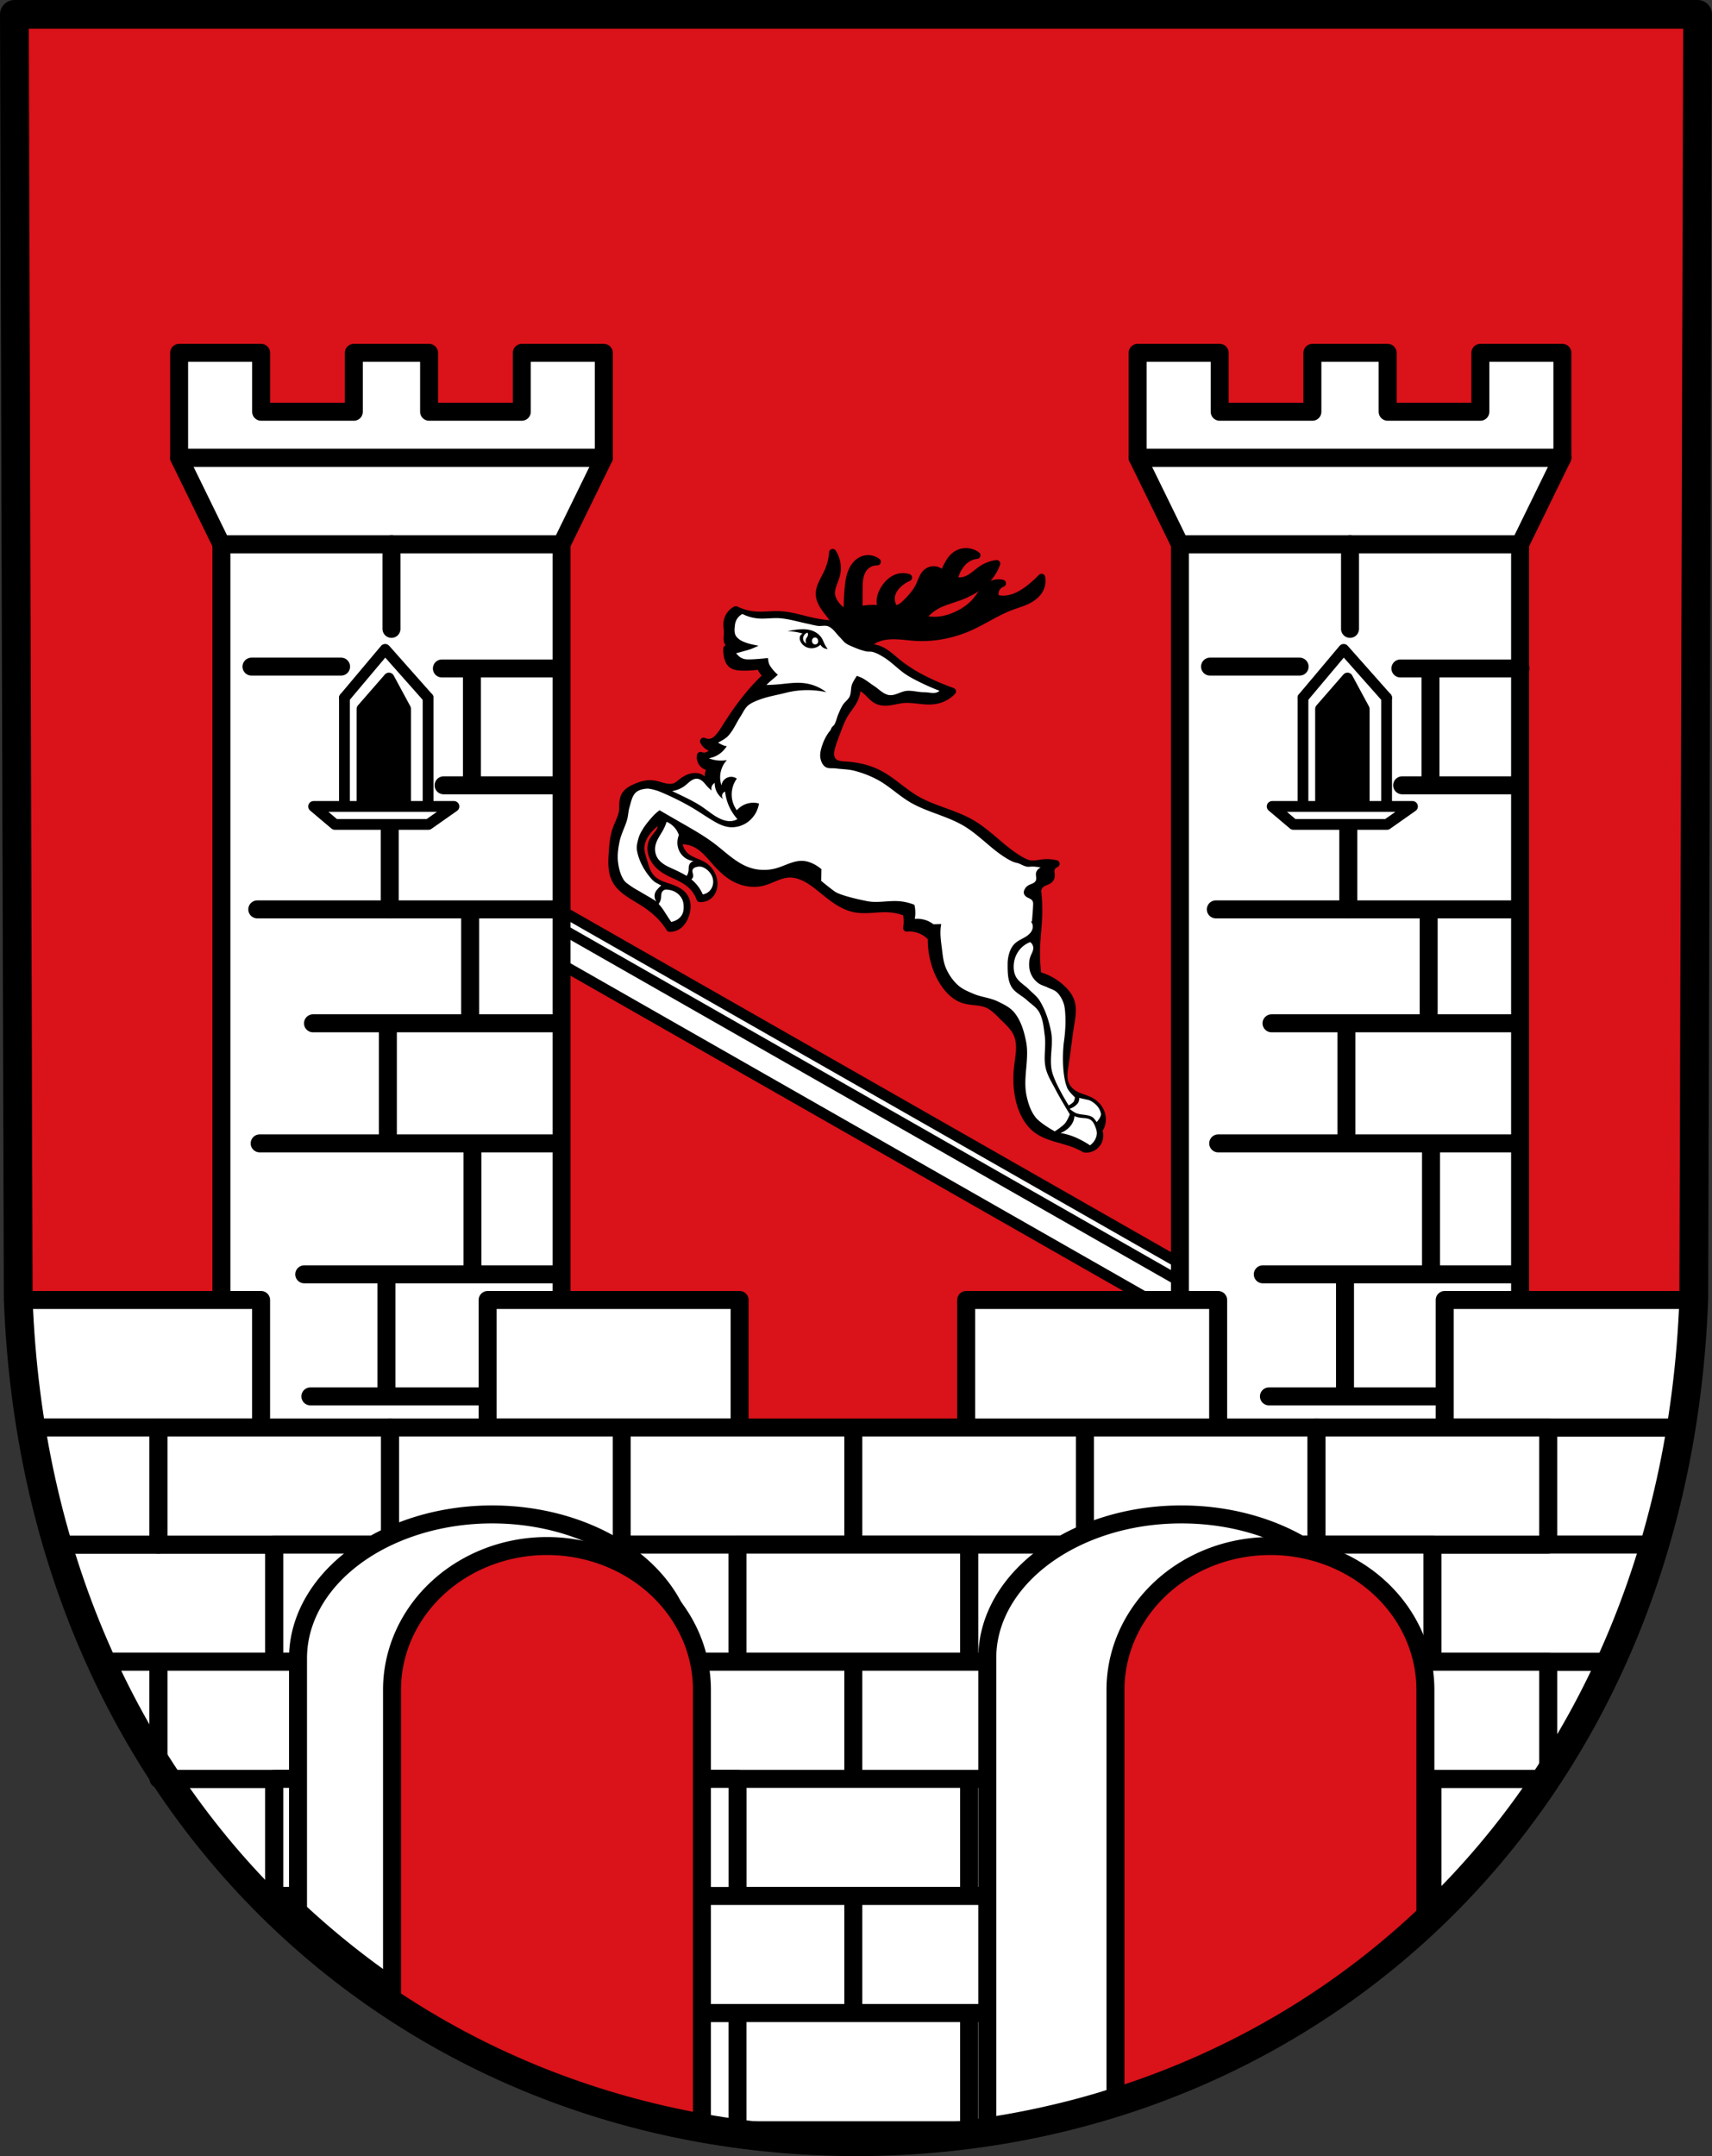
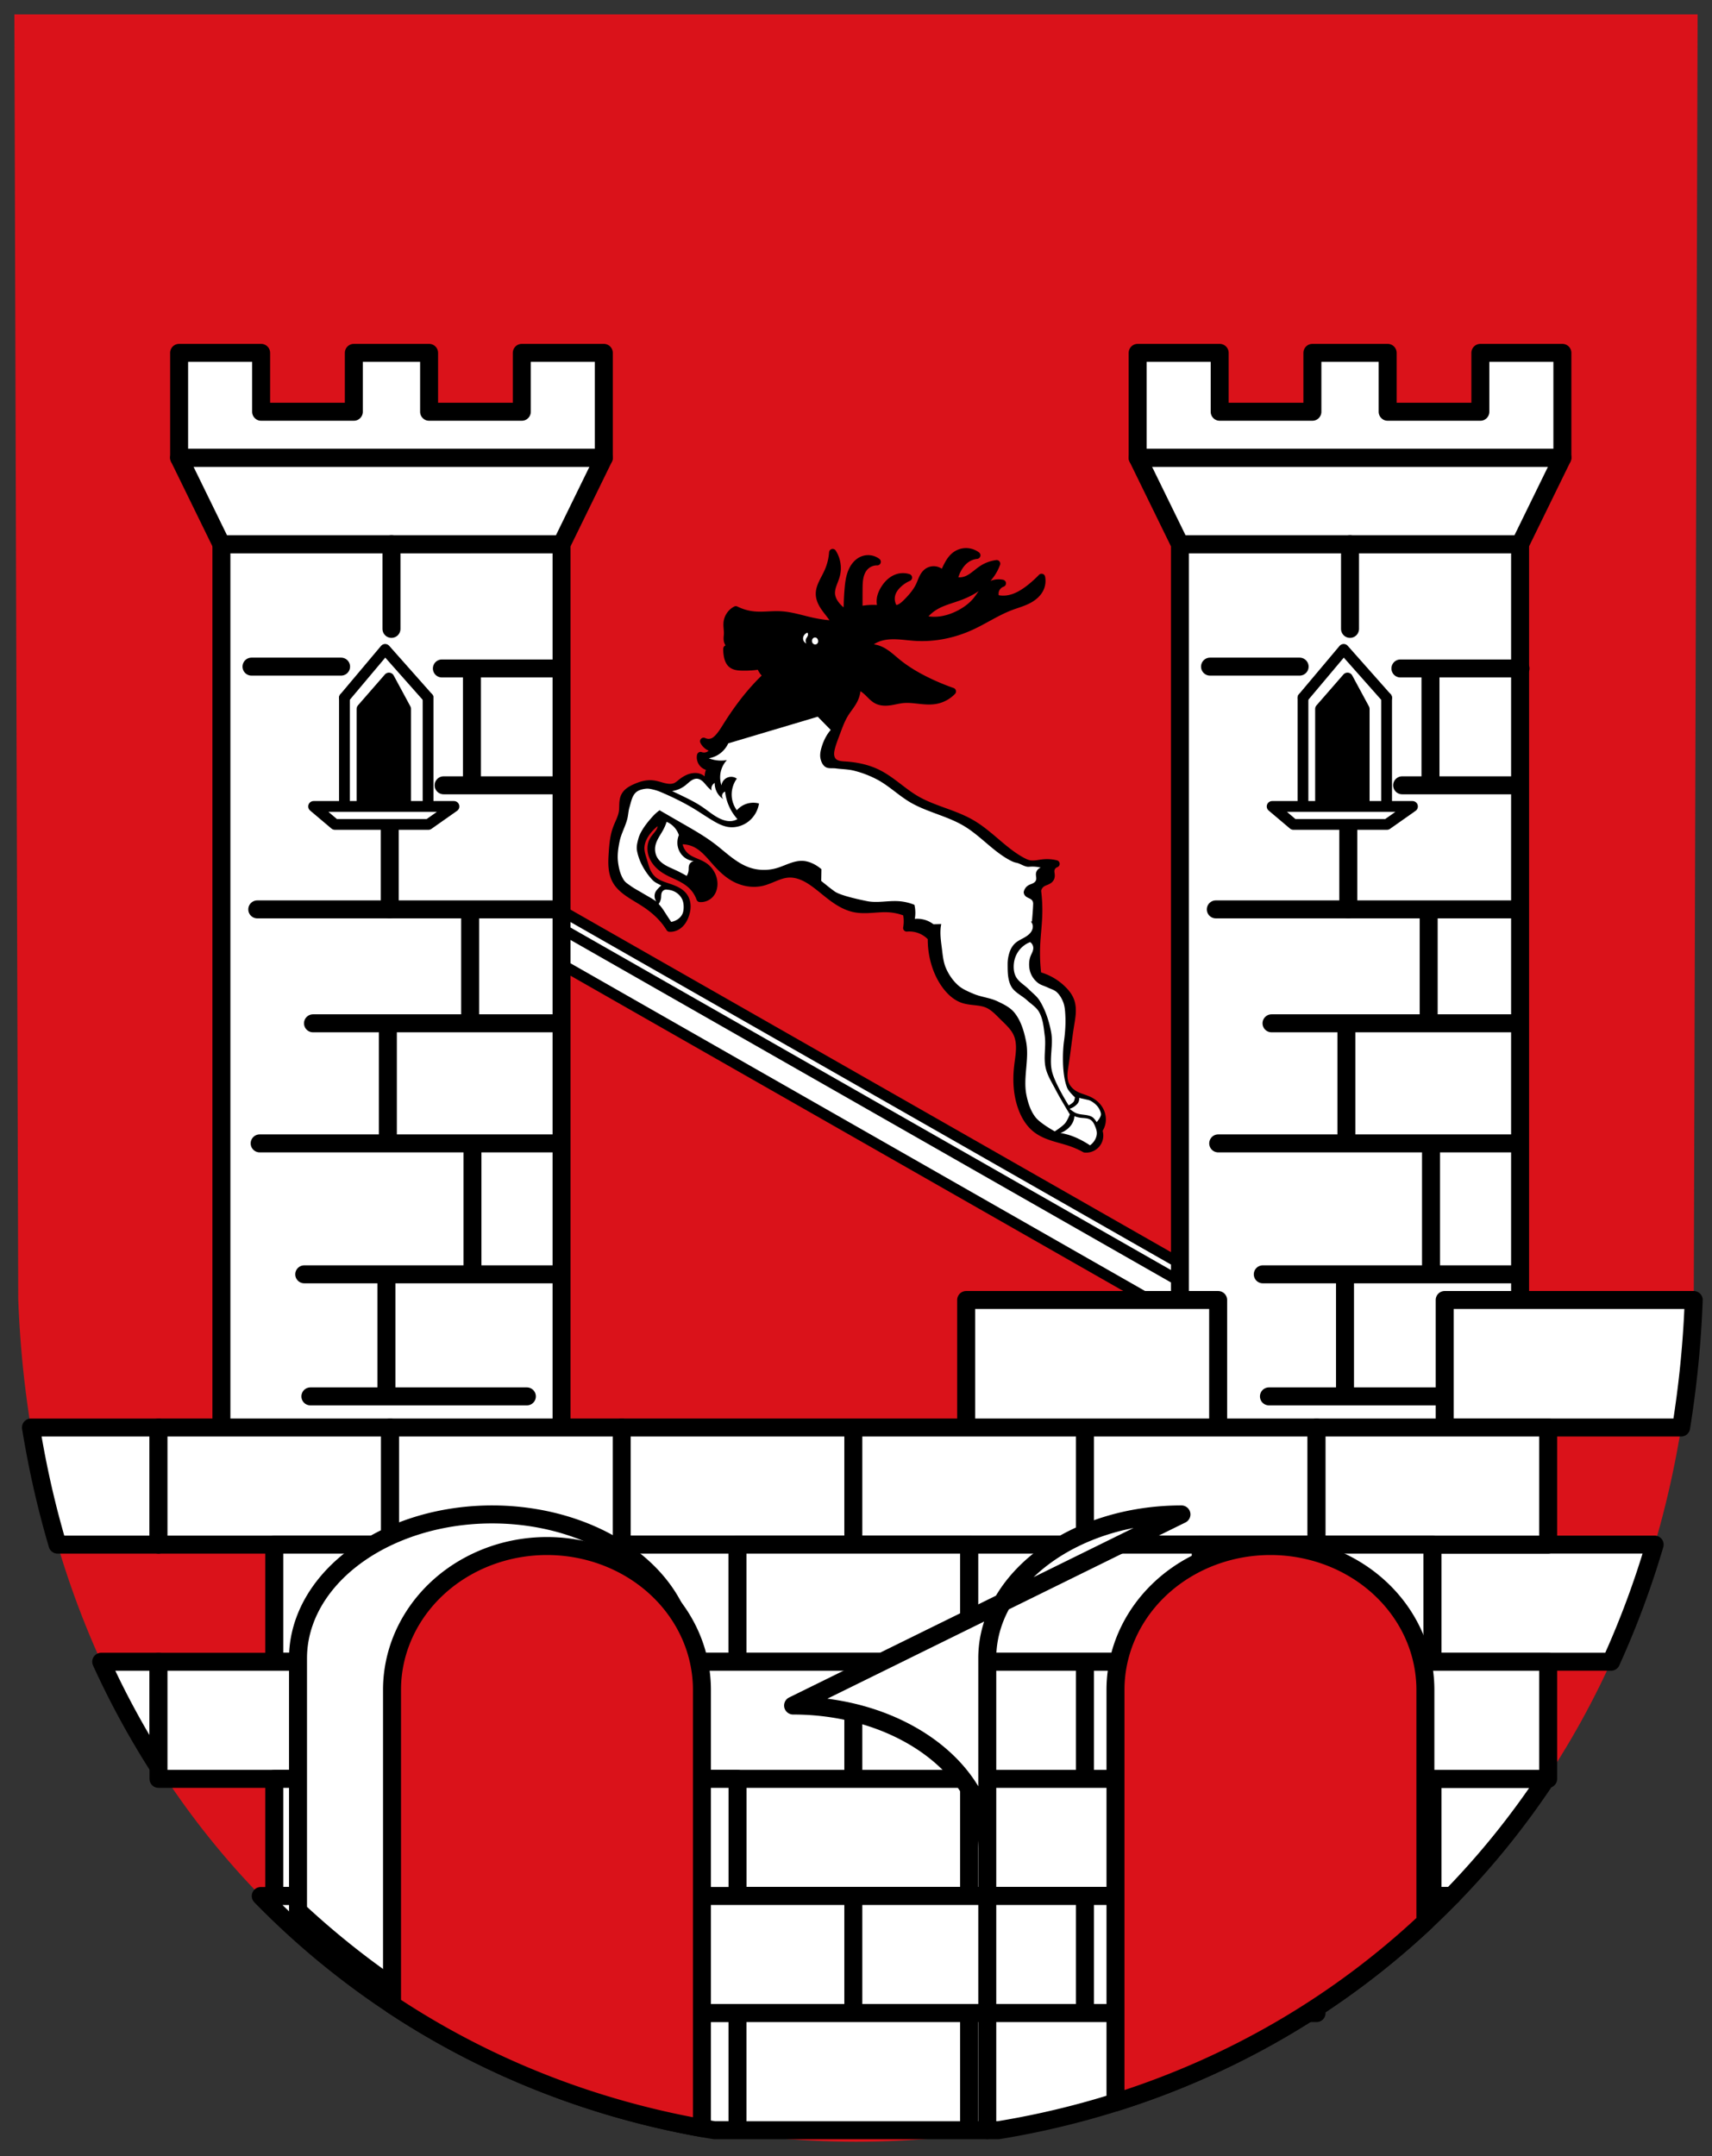
<svg xmlns="http://www.w3.org/2000/svg" xmlns:xlink="http://www.w3.org/1999/xlink" width="476.187" height="599.651">
  <rect width="100%" height="100%" fill="#333333" stroke="none" />
  <path d="m472.187 4-1.07 357.31c-5.212 141.888-108.167 234.261-233.024 234.34C113.35 595.477 10.355 503.064 5.07 361.31L4 4h234.088Z" style="fill:#da121a;fill-opacity:1;fill-rule:evenodd;stroke:none;stroke-width:8;stroke-linecap:round;stroke-linejoin:round;stroke-miterlimit:4;stroke-dasharray:none;stroke-opacity:1" />
  <path d="m115.054 229.826 227.516 129.76-6.208 11.379-227.516-129.761Z" style="fill:#fff;stroke:#000;stroke-width:3;stroke-linecap:round;stroke-linejoin:round;stroke-opacity:1;stroke-miterlimit:4;stroke-dasharray:none" />
  <path d="m116.473 235.614 227.516 129.763" style="fill:#fff;stroke:#000;stroke-width:3;stroke-linecap:round;stroke-miterlimit:4;stroke-dasharray:none;stroke-linejoin:round" />
  <path d="M61.582 151.36h94.612v249.247H61.582Z" style="fill:#fff;stroke:#000;stroke-width:5;stroke-linecap:round" />
  <path d="m61.582 151.36-11.764-24.055h118.14l-11.764 24.054z" style="fill:#fff;stroke:#000;stroke-width:5;stroke-linejoin:round" />
  <path d="M49.822 98.134v29.17H167.95v-29.17h-22.813v16.383H119.35V98.134H98.417v16.383H72.631V98.134H49.817Z" style="fill:#fff;stroke:#000;stroke-width:5;stroke-linecap:round;stroke-linejoin:round" />
  <path d="m108.182 188.57-7.494 8.596v27.116h12.137v-27.116z" style="stroke:#000;stroke-width:3;stroke-linecap:round;stroke-linejoin:round;stroke-miterlimit:4;stroke-dasharray:none" />
  <path d="M95.804 224.283v-30.218M119.068 224.283v-30.218" style="fill:#fff;stroke:#000;stroke-width:3;stroke-linecap:round;stroke-miterlimit:4;stroke-dasharray:none" />
  <path d="m95.804 194.065 11.325-13.464 11.939 13.464" style="fill:none;stroke:#000;stroke-width:3;stroke-linecap:round;stroke-linejoin:round;stroke-miterlimit:4;stroke-dasharray:none" />
  <path d="M108.885 151.36v23.542M131.27 185.91v32.256M94.87 185.398H69.952M154.956 185.91h-32.048M154.669 218.407H123.39M108.407 252.913v-23.635" style="fill:#fff;stroke:#000;stroke-width:5;stroke-linecap:round" />
  <path d="M88.766 224.283h36.608l-6.21 4.993-26.016.002z" style="fill:#fff;stroke:#000;stroke-width:1px;stroke-linecap:butt;stroke-linejoin:miter;stroke-opacity:1" />
  <path d="M130.77 284.598v-30.412M71.56 252.913h83.619M87.057 284.598h67.257M107.884 317.992v-32.59M72.222 317.992h83.546M131.411 354.408v-35.736M84.624 354.408h70.938M107.49 388.355v-32.83M86.333 388.355h60.215M328.195 151.36h94.612v249.247h-94.612z" style="fill:#fff;stroke:#000;stroke-width:5;stroke-linecap:round" />
  <path d="m328.195 151.36-11.764-24.055h118.14l-11.764 24.054z" style="fill:#fff;stroke:#000;stroke-width:5;stroke-linejoin:round" />
  <path d="M316.436 98.134v29.17h118.135v-29.17h-22.814v16.383h-25.786V98.134h-20.933v16.383H339.25V98.134h-22.813z" style="fill:#fff;stroke:#000;stroke-width:5;stroke-linecap:round;stroke-linejoin:round" />
  <path d="m374.8 188.57-7.494 8.596v27.116h12.138v-27.116z" style="stroke:#000;stroke-width:3;stroke-linecap:round;stroke-linejoin:round;stroke-miterlimit:4;stroke-dasharray:none" />
  <path d="M362.417 224.283v-30.218M385.68 224.283v-30.218" style="fill:#fff;stroke:#000;stroke-width:3;stroke-linecap:round;stroke-miterlimit:4;stroke-dasharray:none" />
  <path d="m362.417 194.065 11.325-13.464 11.938 13.464" style="fill:none;stroke:#000;stroke-width:3;stroke-linecap:round;stroke-linejoin:round;stroke-miterlimit:4;stroke-dasharray:none" />
  <path d="M375.503 151.36v23.542M397.883 185.91v32.256M361.482 185.398h-24.918M422.92 185.91h-33.401M421.281 218.407h-31.278M375.02 252.913v-23.635" style="fill:#fff;stroke:#000;stroke-width:5;stroke-linecap:round" />
  <path d="M355.083 224.283h36.287l-5.593 4.993-26.017.002z" style="fill:#fff;stroke:#000;stroke-width:1px;stroke-linecap:butt;stroke-linejoin:miter;stroke-opacity:1" />
  <path d="M397.382 284.598v-30.412M338.174 252.913H421.4M353.67 284.598h67.257M374.502 317.992v-32.59M338.838 317.992h82.956M398.03 354.408v-35.736M351.238 354.408h70.938M374.108 388.355v-32.83M352.95 388.355h60.215" style="fill:#fff;stroke:#000;stroke-width:5;stroke-linecap:round" />
-   <path d="M135.633 361.55h70.088v35.466h-70.088zM5.082 361.549a288.694 288.694 0 0 0 3.531 35.467H72.62v-35.467H5.082zm425.535 35.465.002.002v32.566h29.613c3.081-10.456 5.542-21.326 7.366-32.568h-36.98zm-414.613 32.57a247.66 247.66 0 0 0 12.148 32.566h48.143v-32.566H16.004zm414.615 32.57V493.9a234.362 234.362 0 0 0 17.494-31.746H430.62zM46.244 494.738c7.833 11.778 16.628 22.662 26.277 32.567h3.77v-32.567H46.244z" style="fill:#fff;stroke:#000;stroke-width:5;stroke-linecap:round;stroke-linejoin:round" />
  <path d="M401.834 361.549v35.467h65.764a289.089 289.089 0 0 0 3.507-35.467h-69.271zM8.614 397.018c1.83 11.24 4.3 22.11 7.39 32.566H44.09v-32.566H8.613zm389.798 32.56v32.57h49.705a247.611 247.611 0 0 0 12.117-32.57h-61.822zM28.154 462.154a234.962 234.962 0 0 0 15.934 29.282v-29.282H28.154zm370.256 32.58.002.002v32.567h5.406c9.64-9.906 18.424-20.788 26.245-32.569H398.41zM268.734 361.55h70.088v35.466h-70.088zM172.928 397.016h64.42v32.572h-64.42zM237.348 397.016h64.426v32.572h-64.426zM301.774 397.016h64.42v32.572h-64.42z" style="fill:#fff;stroke:#000;stroke-width:5;stroke-linecap:round;stroke-linejoin:round" />
  <path d="M366.194 397.016h64.425v32.572h-64.425zM44.083 397.016h64.425v32.572H44.083Z" style="fill:#fff;stroke:#000;stroke-width:5;stroke-linecap:round;stroke-linejoin:round" />
  <path d="M108.503 397.016h64.425v32.572h-64.425zM76.29 429.588h64.425v32.571H76.29ZM333.987 429.588h64.425v32.571h-64.425z" style="fill:#fff;stroke:#000;stroke-width:5;stroke-linecap:round;stroke-linejoin:round" />
  <path id="a" d="M205.135 429.588h64.42v32.571h-64.42z" style="fill:#fff;stroke:#000;stroke-width:5;stroke-linecap:round;stroke-linejoin:round" />
  <path d="M269.56 429.588h64.427v32.571H269.56zM140.715 429.588h64.426v32.571h-64.426z" style="fill:#fff;stroke:#000;stroke-width:5;stroke-linecap:round;stroke-linejoin:round" />
  <use xlink:href="#a" width="100%" height="100%" style="stroke-width:1.757" />
  <path d="M44.083 462.16h64.425v32.57H44.083Z" style="fill:#fff;stroke:#000;stroke-width:5;stroke-linecap:round;stroke-linejoin:round" />
  <path d="M108.503 462.16h64.425v32.57h-64.425zM366.194 462.16h64.425v32.57h-64.425zM301.774 462.16h64.42v32.57h-64.42zM172.928 462.16h64.42v32.57h-64.42zM237.348 462.16h64.426v32.57h-64.426zM269.56 494.73h64.427v32.572H269.56zM333.987 494.73h64.425v32.572h-64.425zM205.135 494.73h64.42v32.572h-64.42zM76.29 494.73h64.425v32.572H76.29Z" style="fill:#fff;stroke:#000;stroke-width:5;stroke-linecap:round;stroke-linejoin:round" />
  <path d="M140.715 494.73h64.426v32.572h-64.426zM72.527 527.31a222.426 222.426 0 0 0 35.973 29.872V527.31H72.527zM108.502 527.303v29.879c1.368.911 2.745 1.81 4.133 2.691h60.293v-32.57h-64.426zM366.205 527.307V558.29a222.039 222.039 0 0 0 37.61-30.984h-37.61zM301.774 527.302h64.42v32.572h-64.42zM172.928 527.302h64.42v32.572h-64.42zM237.348 527.302h64.426v32.572h-64.426zM112.639 559.875a224.58 224.58 0 0 0 28.068 15.143v-15.143h-28.068z" style="fill:#fff;stroke:#000;stroke-width:5;stroke-linecap:round;stroke-linejoin:round" />
  <path d="m140.705 559.873-.004.004h.004v-.004zm0 .004v15.14c18.214 8.216 37.673 14.098 58.006 17.426h6.42v-32.566h-64.426zM333.98 559.873v15.898a224.357 224.357 0 0 0 29.76-15.896h-29.758l-.002-.002zM205.135 559.874h64.42v32.572h-64.42zM269.564 559.871l.002.002v32.566h8.153c16.378-2.683 32.184-7.027 47.23-12.908l2.56-1.017c2.174-.88 4.33-1.798 6.47-2.743v-15.9h-64.415z" style="fill:#fff;stroke:#000;stroke-width:5;stroke-linecap:round;stroke-linejoin:round" />
  <path d="M87.232 224.283h39.03M87.232 224.283l5.915 4.993M126.261 224.283l-7.097 4.993M93.148 229.278h26.015M353.844 224.283h39.03M392.874 224.283l-7.097 4.993M359.76 229.278h26.016M353.844 224.283l5.916 4.993" style="fill:#fff;stroke:#000;stroke-width:3;stroke-linecap:round;stroke-miterlimit:4;stroke-dasharray:none" />
-   <path d="M136.901 421.182a54.007 39.993 0 0 0-54.009 39.994v70.238c29.825 27.788 66.871 47.394 108.016 57.158V461.176a54.007 39.993 0 0 0-54.007-39.994zM328.613 421.182c-29.828-.001-54.009 17.905-54.008 39.994v131.242c40.836-7.048 77.96-25.427 108.017-53.15v-78.092c0-22.088-24.18-39.994-54.009-39.994z" style="opacity:1;fill:#fff;fill-opacity:1;fill-rule:evenodd;stroke:#000;stroke-width:5;stroke-linecap:round;stroke-linejoin:round;stroke-miterlimit:4;stroke-dasharray:none;stroke-opacity:1;paint-order:fill markers stroke" />
+   <path d="M136.901 421.182a54.007 39.993 0 0 0-54.009 39.994v70.238c29.825 27.788 66.871 47.394 108.016 57.158V461.176a54.007 39.993 0 0 0-54.007-39.994zM328.613 421.182c-29.828-.001-54.009 17.905-54.008 39.994v131.242v-78.092c0-22.088-24.18-39.994-54.009-39.994z" style="opacity:1;fill:#fff;fill-opacity:1;fill-rule:evenodd;stroke:#000;stroke-width:5;stroke-linecap:round;stroke-linejoin:round;stroke-miterlimit:4;stroke-dasharray:none;stroke-opacity:1;paint-order:fill markers stroke" />
  <path d="M152.139 429.973a43.099 39.993 0 0 0-43.1 39.994v87.572c25.659 16.996 54.857 28.692 86.2 34.299V469.967a43.099 39.993 0 0 0-43.1-39.994zm201.228 0a43.099 39.993 0 0 0-43.1 39.994v114.742c32.389-10.188 61.714-27.26 86.2-50.2v-64.542a43.099 39.993 0 0 0-43.1-39.994z" style="opacity:1;fill:#da121a;fill-opacity:1;fill-rule:evenodd;stroke:#000;stroke-width:5;stroke-linecap:round;stroke-linejoin:round;stroke-miterlimit:4;stroke-dasharray:none;stroke-opacity:1;paint-order:fill markers stroke" />
-   <path d="m472.187 4-1.07 357.31c-5.212 141.888-108.167 234.261-233.024 234.34C113.35 595.477 10.355 503.064 5.07 361.31L4 4h234.088Z" style="fill:none;fill-rule:evenodd;stroke:#000;stroke-width:8;stroke-linecap:round;stroke-linejoin:round;stroke-miterlimit:4;stroke-dasharray:none;stroke-opacity:1" />
  <path d="M-358.613 192.826a40.937 40.937 0 0 1-3.916 3.571c-2.542 2.033-5.473 3.81-8.718 4.052a10.167 10.167 0 0 1-3.302-.298 3.9 3.9 0 0 1-.134-2.861c.38-1.097 1.283-2 2.38-2.38a6.16 6.16 0 0 0-4.431.7c-1.032.61-1.862 1.51-2.592 2.461-.73.95-1.378 1.965-2.142 2.89-1.55 1.877-3.552 3.35-5.704 4.49-2.477 1.314-5.202 2.214-8 2.379a16.134 16.134 0 0 1-5.19-.54 14.284 14.284 0 0 1 4.216-4.11c2.76-1.745 6.014-2.485 9.07-3.631 4.347-1.63 8.477-4.234 11.046-8.1a16.272 16.272 0 0 0 1.724-3.405c-1.721.215-3.394.81-4.865 1.73-1.059.663-2.006 1.487-3.002 2.241-.995.755-2.062 1.451-3.26 1.806a6.454 6.454 0 0 1-3.793-.046 12.982 12.982 0 0 1 1.73-4.433c.706-1.134 1.6-2.167 2.703-2.92a7.723 7.723 0 0 1 3.568-1.297 6.322 6.322 0 0 0-3.72-1.26 6.322 6.322 0 0 0-3.74 1.199c-1.049.763-1.837 1.833-2.476 2.962-.64 1.128-1.146 2.326-1.741 3.478a30.44 30.44 0 0 1-2.27 3.676 38.874 38.874 0 0 1-4.217 4.974 17.27 17.27 0 0 1 1.622-5.19c.441-.889.963-1.744 1.621-2.487a8.421 8.421 0 0 1 1.947-1.622 3.778 3.778 0 0 0-2.17-.66 3.78 3.78 0 0 0-2.152.71c-.73.528-1.248 1.303-1.645 2.113-.396.81-.686 1.667-1.061 2.486-1.055 2.307-2.75 4.26-4.541 6.055-.77.77-1.586 1.536-2.595 1.946a4.415 4.415 0 0 1-1.622.325 5.898 5.898 0 0 1-.911-5.272c.398-1.251 1.213-2.336 2.162-3.244a12.4 12.4 0 0 1 3.615-2.404 6.296 6.296 0 0 0-3.46-.109c-1.057.27-2.033.814-2.866 1.517-.833.703-1.528 1.56-2.108 2.484-.86 1.37-1.486 2.946-1.437 4.564a5.89 5.89 0 0 0 .68 2.572 22.095 22.095 0 0 0-8.108.324c-.019-2.415-.019-4.83 0-7.244.01-1.36.028-2.73.288-4.065.261-1.335.782-2.648 1.69-3.661a5.794 5.794 0 0 1 4.4-1.896 5.271 5.271 0 0 0-2.413-1.015 5.27 5.27 0 0 0-2.604.278c-.883.332-1.667.9-2.305 1.595-.638.695-1.134 1.513-1.514 2.376-.88 2-1.146 4.21-1.326 6.388a95.65 95.65 0 0 0-.325 8.541 11.082 11.082 0 0 1-3.91-3.156c-.85-1.091-1.504-2.383-1.604-3.763-.082-1.142.215-2.277.597-3.356.382-1.079.851-2.13 1.133-3.24.675-2.658.193-5.59-1.297-7.892a19.84 19.84 0 0 1-1.57 6.452c-.434 1.009-.952 1.979-1.458 2.954-.843 1.628-1.673 3.358-1.621 5.19.038 1.361.567 2.67 1.272 3.835.704 1.165 1.583 2.214 2.404 3.3a39.602 39.602 0 0 1 2.27 3.352 49.15 49.15 0 0 1-8.433-1.08c-3.645-.794-7.228-2.006-10.952-2.221-3.086-.18-6.188.334-9.266.058a18.207 18.207 0 0 1-6.487-1.838c-1.63.836-2.8 2.508-3.028 4.325-.17 1.361.158 2.737.108 4.108-.03.832-.197 1.678 0 2.487a2.853 2.853 0 0 0 1.299 1.753c.642.382 1.44.493 2.161.301a2.09 2.09 0 0 1-.838.85c-.433.237-.941.313-1.432.27a3.196 3.196 0 0 1-1.406-.471c-.024.87.049 1.741.216 2.595.103.524.243 1.043.466 1.529.223.485.532.936.94 1.282.466.395 1.046.638 1.64.776.596.139 1.21.176 1.82.197a33.479 33.479 0 0 0 6.595-.433 5.653 5.653 0 0 0 2.379 3.352 75.137 75.137 0 0 0-4.541 4.65c-3.597 4.015-6.753 8.41-9.623 12.973-.923 1.468-1.827 2.966-3.027 4.217-.447.465-.939.897-1.514 1.19a3.887 3.887 0 0 1-3.46 0c.344.694.871 1.297 1.514 1.73.79.53 1.752.8 2.703.756-.282.33-.57.654-.865.973-.453.49-.93.973-1.514 1.297-.88.49-1.976.57-2.919.217a3.365 3.365 0 0 0 .377 2.294 3.365 3.365 0 0 0 1.786 1.49 3.353 3.353 0 0 0 1.838.108 5.294 5.294 0 0 0-1.298 3.784 5.277 5.277 0 0 0 1.298 3.135 4.625 4.625 0 0 1-1.838-.973c-.704-.61-1.222-1.432-2.009-1.93-.706-.447-1.575-.588-2.409-.528-1.669.12-3.195.995-4.503 2.037-.587.467-1.151.978-1.827 1.302-.637.307-1.35.435-2.058.44-.707.003-1.41-.113-2.098-.275-1.377-.326-2.717-.839-4.125-.972-2.082-.197-4.156.453-6.06 1.318-.71.323-1.411.68-2.04 1.142-.628.464-1.185 1.04-1.548 1.731-.44.84-.575 1.805-.623 2.752-.049.947-.018 1.9-.16 2.838-.301 2.011-1.366 3.814-2.07 5.722-1.033 2.794-1.29 5.807-1.48 8.78-.106 1.64-.194 3.288-.043 4.924.152 1.636.554 3.27 1.372 4.695.925 1.612 2.34 2.887 3.845 3.977 1.957 1.415 4.094 2.56 6.114 3.884 2.573 1.688 4.967 3.682 6.91 6.069.669.823 1.283 1.69 1.837 2.595a4.65 4.65 0 0 0 1.946-.324c.883-.353 1.644-.975 2.235-1.72.59-.745 1.017-1.61 1.333-2.506.375-1.061.601-2.184.561-3.309-.04-1.124-.356-2.251-.993-3.178-.52-.755-1.235-1.36-2.017-1.838-1.323-.812-2.825-1.274-4.296-1.772-1.47-.498-2.954-1.053-4.175-2.013-1.081-.85-1.915-1.992-2.486-3.243-.521-1.142-.828-2.366-1.19-3.568-.427-1.42-.939-2.842-.973-4.325-.048-2.114.893-4.147 2.163-5.838a16.303 16.303 0 0 1 1.838-2.054c.766-.725 1.6-1.377 2.486-1.947a2.98 2.98 0 0 1 .65 1.947 3.672 3.672 0 0 1-.37 1.43 7.06 7.06 0 0 1-.791 1.257c-.601.79-1.296 1.517-1.76 2.394-.832 1.576-.821 3.513-.215 5.19.762 2.11 2.395 3.826 4.284 5.038 1.644 1.056 3.482 1.765 5.23 2.638 1.61.804 3.163 1.762 4.433 3.036a11.498 11.498 0 0 1 2.703 4.316 4.437 4.437 0 0 0 3.568-1.405c.971-1.062 1.364-2.563 1.297-4-.106-2.304-1.356-4.515-3.243-5.839-1.825-1.28-4.13-1.737-5.947-3.027a7.359 7.359 0 0 1-3.135-5.838c1.985-.241 4.038.1 5.838.972 3.006 1.456 5.117 4.221 7.352 6.704 1.84 2.043 3.862 3.972 6.271 5.297 2.908 1.601 6.386 2.252 9.623 1.514 1.572-.358 3.053-1.027 4.546-1.636 1.494-.608 3.035-1.166 4.644-1.283 1.774-.13 3.56.288 5.19 1 1.63.713 3.12 1.713 4.54 2.784 2.134 1.61 4.134 3.392 6.315 4.937 2.18 1.544 4.58 2.86 7.2 3.388 3.86.777 7.853-.21 11.785 0a19.38 19.38 0 0 1 6.27 1.406 13.09 13.09 0 0 1 .144 5.344 10.34 10.34 0 0 1 4.193.494 10.36 10.36 0 0 1 4.421 2.92 29.32 29.32 0 0 0 1.298 9.297c.905 2.929 2.284 5.73 4.216 8.11 1.445 1.779 3.245 3.344 5.406 4.108 1.391.491 2.876.634 4.342.796 1.466.163 2.951.355 4.308.934 2.136.912 3.754 2.691 5.406 4.324 1.87 1.85 3.92 3.646 4.973 6.055.768 1.757.942 3.722.855 5.637-.087 1.916-.424 3.81-.639 5.716-.547 4.864-.272 9.888 1.406 14.487 1.027 2.816 2.62 5.496 4.973 7.352 1.739 1.372 3.82 2.242 5.928 2.92 2.109.677 4.272 1.178 6.364 1.906a30.966 30.966 0 0 1 4.806 2.147c1.013.1 2.056-.14 2.924-.672a4.752 4.752 0 0 0 1.926-2.3 4.768 4.768 0 0 0-.046-3.552 6.365 6.365 0 0 0 1.125-2.468c.336-1.56.06-3.232-.708-4.63-.783-1.428-2.054-2.56-3.506-3.297-1.558-.793-3.31-1.149-4.865-1.947-1.697-.87-3.149-2.31-3.784-4.108-.365-1.03-.454-2.142-.405-3.234.05-1.092.235-2.173.405-3.253.73-4.637 1.195-9.314 1.946-13.947.227-1.405.481-2.81.551-4.23.07-1.422-.05-2.872-.551-4.204-.543-1.442-1.51-2.69-2.595-3.784a19.36 19.36 0 0 0-8.866-5.081 61.162 61.162 0 0 1-.432-10.38c.155-3.571.623-7.125.733-10.698a53.424 53.424 0 0 0-.409-8.439 3.736 3.736 0 0 1 1.838-2.703c.5-.282 1.06-.442 1.578-.69.26-.125.51-.272.726-.46.217-.19.4-.421.507-.688.15-.37.146-.785.105-1.183-.04-.399-.117-.795-.105-1.195.017-.548.204-1.09.53-1.531.326-.441.789-.78 1.308-.956a13.079 13.079 0 0 0-4.433-.324c-1.625.16-3.26.624-4.865.324-.879-.164-1.699-.551-2.487-.973-6.505-3.484-11.353-9.48-17.731-13.19-6.12-3.561-13.355-4.85-19.461-8.434-4.705-2.76-8.606-6.81-13.515-9.19-3.427-1.661-7.229-2.443-11.028-2.703-.795-.054-1.597-.087-2.371-.272-.775-.185-1.533-.537-2.062-1.133-.54-.608-.8-1.428-.846-2.24-.047-.811.105-1.621.305-2.41.413-1.624 1.034-3.187 1.622-4.757.928-2.476 1.79-5.004 3.197-7.243 1.031-1.643 2.346-3.115 3.182-4.866.735-1.54 1.073-3.269.973-4.973a13.106 13.106 0 0 1 3.46 2.27c1.157 1.056 2.158 2.344 3.568 3.028 1.37.664 2.968.672 4.476.458 1.507-.213 2.983-.633 4.498-.783 1.921-.19 3.856.06 5.776.269 1.92.208 3.873.373 5.772.018a10.752 10.752 0 0 0 5.748-3.116 82.188 82.188 0 0 1-8.106-3.334c-3.985-1.893-7.834-4.12-11.245-6.92-2.075-1.703-4.058-3.659-6.595-4.54a8.957 8.957 0 0 0-4.649-.324 10.224 10.224 0 0 1 3.784-3.136c2.125-1.021 4.543-1.274 6.9-1.212 2.356.062 4.694.423 7.047.563 6.57.392 13.205-.964 19.202-3.676 4.787-2.165 9.18-5.176 14.099-7.027 1.942-.731 3.96-1.28 5.82-2.201 1.86-.923 3.594-2.288 4.451-4.178a6.425 6.425 0 0 0 .448-3.868z" style="fill:#000;stroke:#000;stroke-width:2.514;stroke-linecap:round;stroke-linejoin:round;stroke-miterlimit:4;stroke-dasharray:none;stroke-opacity:1" transform="matrix(.796 0 0 .796 575.166 7.077)" />
-   <path d="M206.498 170.752a3.91 3.91 0 0 0-2.059 2.941c-.116.927-.252 1.922.074 2.795.195.52.624.942 1.059 1.286.613.484 1.369.765 2.103 1.029 1.069.383 3.313.787 3.313.787s-1.41.659-2.14.923c-.779.28-1.586.474-2.382.7-.571.162-1.718.47-1.718.47s.645.756 1.047 1.038c.336.236.72.415 1.115.527.4.113.823.127 1.238.135 1.825.036 5.463-.377 5.463-.377s.096 1.21.352 1.746c.54 1.132 1.966 2.607 2.404 2.895-1.075 1.009-1.823 1.526-2.68 2.35-.173.165-.34.34-.512.507a51.291 51.291 0 0 0 3.563-.195c2.277-.214 4.565-.581 6.838-.326a12.683 12.683 0 0 1 6.267 2.523 24.506 24.506 0 0 0-11.234.162c-3.039.766-5.369 1.097-7.896 2.117-.969.39-1.972.811-2.743 1.516-.875.8-1.34 1.958-1.994 2.947-1.23 1.858-2.053 4.04-3.633 5.611-.735.732-2.62 1.678-2.62 1.678s1.301.795 2.034.926c2.008.358 4.074-.234 6.102-.45 2.587-.274 7.73-1.075 7.73-1.075l15.467-2.93c.287-1.052.77-.994 1.059-1.549.488-.94.693-2.004 1.115-2.975.37-.85.736-1.711 1.238-2.492.53-.824 1.438-1.396 1.854-2.283.486-1.038.266-2.298.664-3.373.316-.852 1.342-2.373 1.342-2.373s1.102.399 1.615.676c1.106.596 2.07 1.425 3.127 2.103 1.38.884 2.58 2.302 4.197 2.56 1.686.27 3.284-1.043 4.987-1.171 1.607-.121 3.208.401 4.82.389 1.418-.012 3.19.672 4.236-.41-1.867-.682-6.064-2.514-8.851-4.221-2.39-1.464-4.285-3.647-6.672-5.114-.952-.584-1.944-1.153-3.02-1.45-.604-.168-1.258-.043-1.87-.175-1.287-.276-2.523-.765-3.733-1.279-.681-.289-1.382-.57-1.977-1.01-.6-.443-1.026-1.082-1.556-1.605-1.055-1.04-1.87-2.467-3.233-3.047-.892-.38-1.944-.019-2.906-.143-.956-.122-1.886-.399-2.83-.593-2.482-.512-4.928-1.265-7.45-1.51-2.09-.203-4.206.207-6.302.04a11.814 11.814 0 0 1-4.412-1.25z" style="fill:#fff;stroke:none;stroke-width:.6;stroke-linecap:round;stroke-linejoin:round;stroke-miterlimit:4;stroke-dasharray:none;stroke-opacity:1" />
  <g style="stroke-width:1.172">
    <path d="M-191.942 229.538a76.309 76.309 0 0 1 5.029-3.558c3.918-2.542 8.254-4.775 12.92-4.952 3.091-.117 6.248.723 8.742 2.553 1.488 1.092 2.71 2.5 4.1 3.714a19.827 19.827 0 0 0 3.56 2.475 6.262 6.262 0 0 1-3.25.542 6.269 6.269 0 0 1-3.327-1.393 10.446 10.446 0 0 1-2.398 3.637c-1.411 1.387-3.235 2.362-5.183 2.707-2.742.486-5.706-.339-7.737-2.243-.569-.534-1.067-1.149-1.418-1.845s-.55-1.477-.516-2.256a4.003 4.003 0 0 1 1.083-2.553 41.362 41.362 0 0 0-11.605 3.172z" style="fill:#000;stroke:none;stroke-width:1.155;stroke-linecap:butt;stroke-linejoin:miter;stroke-miterlimit:4;stroke-dasharray:none;stroke-opacity:1" transform="matrix(.326 .142 -.136 .309 312.856 131.876)" />
    <path d="M226.934 179.154a2.144 2.144 0 0 0-1.256 1.103 1.86 1.86 0 0 0-.176.951c.028.312.143.62.33.881.188.262.447.477.742.616a1.676 1.676 0 0 1-.124-1.487c.09-.218.227-.413.353-.613.127-.2.244-.411.287-.644a1.148 1.148 0 0 0-.156-.807zm2.763 1.627a.923.923 0 0 0-.615.005.999.999 0 0 0-.47.357c-.116.16-.185.35-.21.547-.036.288.025.595.194.844.085.124.197.233.326.313.13.08.278.133.43.148a.953.953 0 0 0 .846-.37c.112-.147.179-.326.201-.51a1.439 1.439 0 0 0-.047-.555 1.388 1.388 0 0 0-.167-.385.992.992 0 0 0-.298-.304.896.896 0 0 0-.19-.09z" style="fill:#fff;stroke:none;stroke-width:.469;stroke-linecap:butt;stroke-linejoin:miter;stroke-miterlimit:4;stroke-dasharray:none;stroke-opacity:1" transform="matrix(.854 0 0 .854 30.796 22.951)" />
  </g>
  <path d="m227.45 199.326-24.89 7.416a7.339 7.339 0 0 1-2.388 2.89 7.326 7.326 0 0 1-3.016 1.259c.923.36 1.902.573 2.89.629a9.398 9.398 0 0 0 2.138-.127 7.028 7.028 0 0 0-1.256 1.886 7.09 7.09 0 0 0-.252 5.155 2.743 2.743 0 0 1 .61-1.41c.331-.399.78-.699 1.275-.854a2.765 2.765 0 0 1 2.388.377 7.545 7.545 0 0 0-1.383 5.28 7.502 7.502 0 0 0 1.383 3.519 6.073 6.073 0 0 1 2.262-1.633 6.11 6.11 0 0 1 3.898-.252 7.94 7.94 0 0 1-2.64 4.775c-1.606 1.385-3.813 2.078-5.908 1.76-1.534-.232-2.94-.968-4.274-1.76-2.04-1.21-3.982-2.578-6.033-3.77-2.512-1.459-5.128-2.742-7.793-3.896-.779-.337-1.566-.674-2.389-.88-.783-.197-1.596-.423-2.398-.333-1.006.112-2.11.37-2.843 1.07-1.054 1.008-1.299 2.627-1.726 4.022-.338 1.105-.352 2.288-.65 3.405-.554 2.082-1.666 4.002-2.107 6.112-.388 1.856-.672 3.787-.456 5.671.204 1.783.645 3.632 1.633 5.13.447.676 1.184 1.112 1.84 1.589 1.018.742 2.152 1.31 3.23 1.965 1.326.806 2.844 1.584 3.98 2.417a2.632 2.632 0 0 1-.503-1.51 2.622 2.622 0 0 1 .328-1.296c.22-.395 1.165-1.424 1.551-1.657-1.445-.732-1.962-.965-2.675-1.759-2-2.225-3.58-5.037-4.106-7.983-.198-1.109.12-2.266.41-3.354.18-.667.472-1.305.81-1.908.668-1.193 1.493-2.302 2.386-3.338.811-.94 1.41-1.65 2.68-2.587 2.176 1.26 4.353 2.518 6.534 3.771 3.057 1.756 6.13 3.51 8.926 5.656 3.106 2.384 5.963 5.3 9.678 6.538 2.382.792 5.006.822 7.418.125 1.22-.353 2.378-.883 3.572-1.313 1.194-.43 2.45-.765 3.717-.7 1.242.066 2.44.515 3.52 1.134.586.335 1.13.737 1.65 1.17l-.059 3.275c1.254.992 2.478 2.023 3.783 2.947 1.594 1.129 7.039 2.283 8.953 2.668 2.822.568 5.738-.154 8.612 0 1.57.084 3.126.433 4.582 1.028a9.583 9.583 0 0 1 .105 3.906 7.56 7.56 0 0 1 3.065.361c.77.258 1.488.655 2.136 1.145l2.157-.061c-.435 2.09-.153 4.288.13 6.42.262 1.965.388 4.001 1.17 5.818.771 1.79 1.92 3.476 3.372 4.778 1.22 1.094 2.795 1.737 4.302 2.382 2.138.916 4.56 1.081 6.66 2.083 1.696.81 3.506 1.668 4.694 3.125 1.836 2.252 2.707 5.23 3.27 8.082.955 4.838-.878 9.956.08 14.793.434 2.199 1.15 4.461 2.526 6.23 1.364 1.753 5.37 3.948 5.37 3.948s2.114-1.346 2.902-2.294c.588-.707 1.287-2.442 1.287-2.442s-2.727-4.482-3.93-6.812c-1.021-1.98-2.279-3.906-2.784-6.076-.675-2.895.136-5.967-.252-8.914-.299-2.265-.459-4.68-1.586-6.668-.77-1.358-2.209-2.208-3.356-3.267-1.426-1.317-3.443-2.136-4.383-3.834-1.03-1.863-1.01-4.178-1.01-6.307 0-1.04.18-2.086.495-3.08.314-.994.835-1.94 1.61-2.639.927-.837 2.146-1.266 3.18-1.967.518-.35.996-.776 1.321-1.31.325-.534.485-1.185.352-1.795a2.285 2.285 0 0 0-.493-.963l.3-.008c.134-1.617.283-3.232.333-4.853.064-2.06-2.366-1.211-2.629-3.254a2.73 2.73 0 0 1 1.344-1.975c.366-.206.774-.322 1.152-.504.19-.09.373-.2.532-.338.158-.138.292-.307.37-.502.11-.27.109-.572.079-.863-.03-.29-.087-.583-.078-.875.012-.4.148-.795.387-1.117.238-.322.575-.57.955-.7a9.552 9.552 0 0 0-3.239-.236c-1.187.117-2.383-.902-3.556-1.12-.642-.12-1.241-.403-1.817-.712-4.754-2.546-8.296-6.927-12.957-9.638-4.472-2.602-9.696-3.672-14.222-6.163-3.489-1.919-6.344-4.88-9.877-6.714-2.001-1.04-4.14-1.85-6.328-2.39-1.621-.4-3.317-.389-4.971-.612-.99-.134-2.14.128-2.962-.437-.753-.517-1.174-1.489-1.345-2.386-.229-1.204.116-2.48.504-3.644.511-1.533 1.285-3.008 2.35-4.238zm-42.241 48.08a1.337 1.337 0 0 0-1.06.67c-.141.248-.198.533-.225.817-.027.283-.026.568-.06.851a3.454 3.454 0 0 1-.67 1.656c.38.41.733.843 1.058 1.297.292.408.56.832.83 1.254.526.82 1.062 1.634 1.61 2.442a4.695 4.695 0 0 0 1.568-.573c.686-.401 1.275-.993 1.586-1.724.216-.51.293-1.069.31-1.621.023-.714-.052-1.439-.306-2.106-.334-.875-.973-1.622-1.758-2.133a4.963 4.963 0 0 0-2.451-.79 1.336 1.336 0 0 0-.432-.04zm101.318 14.606a7.148 7.148 0 0 0-3.132 2.38 7.337 7.337 0 0 0-1.375 3.456c-.152 1.231-.056 2.579.498 3.69.767 1.537 2.463 2.398 3.668 3.624 1.005 1.023 2.214 1.895 2.972 3.113 1.645 2.644 2.633 5.713 3.211 8.772.68 3.598-.618 7.425.252 10.982.83 3.393 4.622 9.406 4.622 9.406s1.07-.577 1.402-1.06c.234-.34.343-1.19.343-1.19s-1.751-1.603-2.173-2.67c-1.572-3.98-1.193-10.638-.887-12.806.356-2.526.528-5.098.375-7.645-.068-1.124-.16-2.281-.569-3.332-.404-1.039-.985-2.062-1.812-2.81-.706-.639-1.687-.884-2.543-1.3-.858-.419-1.832-.635-2.596-1.206a6.373 6.373 0 0 1-1.742-1.98 6.37 6.37 0 0 1-.764-2.532c-.085-1.006 0-2.06.375-3.008.148-.37.335-.726.487-1.095.152-.37.269-.76.265-1.16a2.02 2.02 0 0 0-.877-1.63zM298.844 310.422a4.533 4.533 0 0 1-.343 1.486c-.303.723-.79 1.358-1.37 1.884a6.643 6.643 0 0 1-2.172 1.314c1.17.19 2.32.496 3.429.914.742.28 1.463.61 2.17.972a26.44 26.44 0 0 1 2.629 1.543c.47-.344.877-.772 1.199-1.257.458-.69.742-1.516.685-2.343-.04-.574-.238-1.124-.456-1.657a6.499 6.499 0 0 0-.494-1.01 2.71 2.71 0 0 0-.763-.818c-.385-.258-.844-.38-1.303-.445-.458-.064-.923-.072-1.383-.126a7.295 7.295 0 0 1-1.828-.457zM300.214 305.313c-.026.453-.084.927-.305 1.321-.278.495-.754.865-1.219 1.191-.358.252-1.183.571-1.183.571s1.073.863 1.695 1.138c1.449.64 3.26.314 4.614 1.138.532.324 1.231 1.407 1.231 1.407s.56-.665.768-1.043c.179-.326.377-.67.403-1.04.027-.394-.118-.788-.269-1.152a4.4 4.4 0 0 0-.781-1.255 6.52 6.52 0 0 0-1.874-1.459c-.45-.227-.967-.28-1.454-.41-.54-.144-1.104-.202-1.626-.407z" style="fill:#fff;stroke:none;stroke-width:.6;stroke-linecap:round;stroke-linejoin:round;stroke-miterlimit:4;stroke-dasharray:none;stroke-opacity:1" />
-   <path d="M183.303 251.366a12.525 12.525 0 0 1 3.366 5.069 3.966 3.966 0 0 0 2.493-1.205c.781-.823 1.178-1.983 1.121-3.116-.073-1.473-.888-2.855-2.035-3.781-.522-.42-1.126-.762-1.787-.873a3.564 3.564 0 0 0-1.288.042c-.25.05-.5.123-.721.248a1.24 1.24 0 0 0-.525.541 1.258 1.258 0 0 0-.107.501c-.004.172.018.343.047.513.057.339.142.68.101 1.022-.05.423-.302.816-.664 1.039z" style="fill:#fff;stroke:none;stroke-width:.695;stroke-linecap:butt;stroke-linejoin:miter;stroke-miterlimit:4;stroke-dasharray:none;stroke-opacity:1" transform="matrix(.86 -.056 .056 .863 20.58 37.905)" />
  <path d="M185.422 228.557c.693.296 1.33.72 1.87 1.246a6.157 6.157 0 0 1 1.537 2.451 5.513 5.513 0 0 0-.415 1.995c-.014.708.111 1.419.374 2.077a5.104 5.104 0 0 0 1.745 2.243 4.991 4.991 0 0 0 2.45.914 1.739 1.739 0 0 0-1.33 1.205c-.13.441-.08.913-.123 1.371a3.39 3.39 0 0 1-.54 1.538 37.414 37.414 0 0 0-3.283-1.704c-.92-.421-1.862-.807-2.729-1.33-.867-.524-1.667-1.2-2.173-2.077-.573-.992-.732-2.202-.499-3.323.332-1.597 1.387-2.928 2.16-4.363.387-.716.708-1.468.956-2.243zM186.934 220.009c1.15.534 2.295 1.08 3.433 1.638 1.685.825 3.361 1.68 4.915 2.73 1.798 1.216 3.448 2.703 5.462 3.512.84.337 1.75.55 2.652.468a4.205 4.205 0 0 0 1.717-.547 13.677 13.677 0 0 1-3.433-7.645c-.36.125-.655.42-.78.78a1.277 1.277 0 0 0 .312 1.326 5.266 5.266 0 0 1-1.717-1.794 5.273 5.273 0 0 1-.702-2.731 1.834 1.834 0 0 0-.78.858c-.17.39-.199.84-.078 1.249a9.773 9.773 0 0 1-1.248-1.17c-.402-.45-.764-.937-1.21-1.343-.446-.405-.997-.73-1.599-.764-.34-.02-.68.055-.995.184-.315.13-.605.314-.877.518-.488.365-.924.796-1.405 1.17a7.805 7.805 0 0 1-3.667 1.56z" style="fill:#fff;stroke:none;stroke-width:1px;stroke-linecap:butt;stroke-linejoin:miter;stroke-opacity:1" />
</svg>